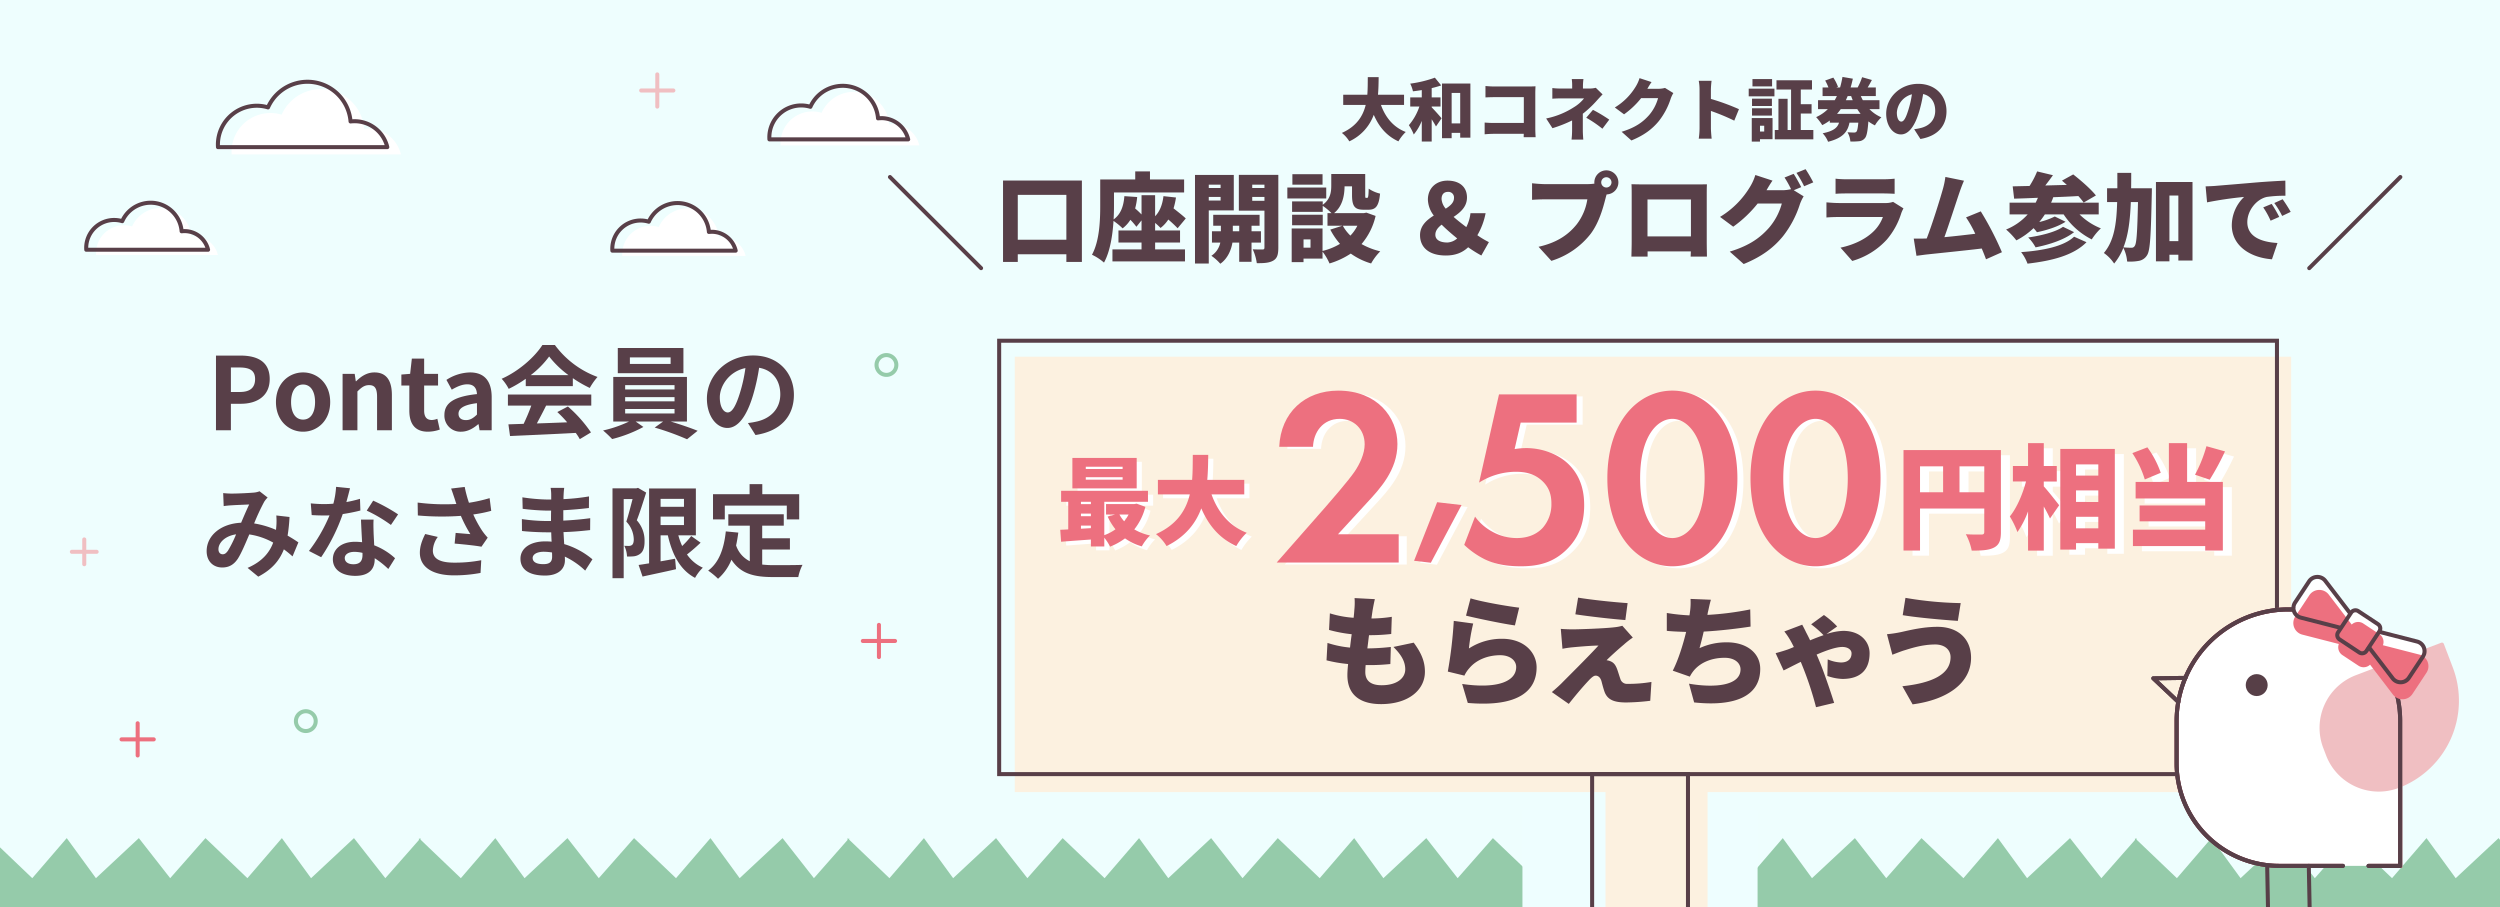
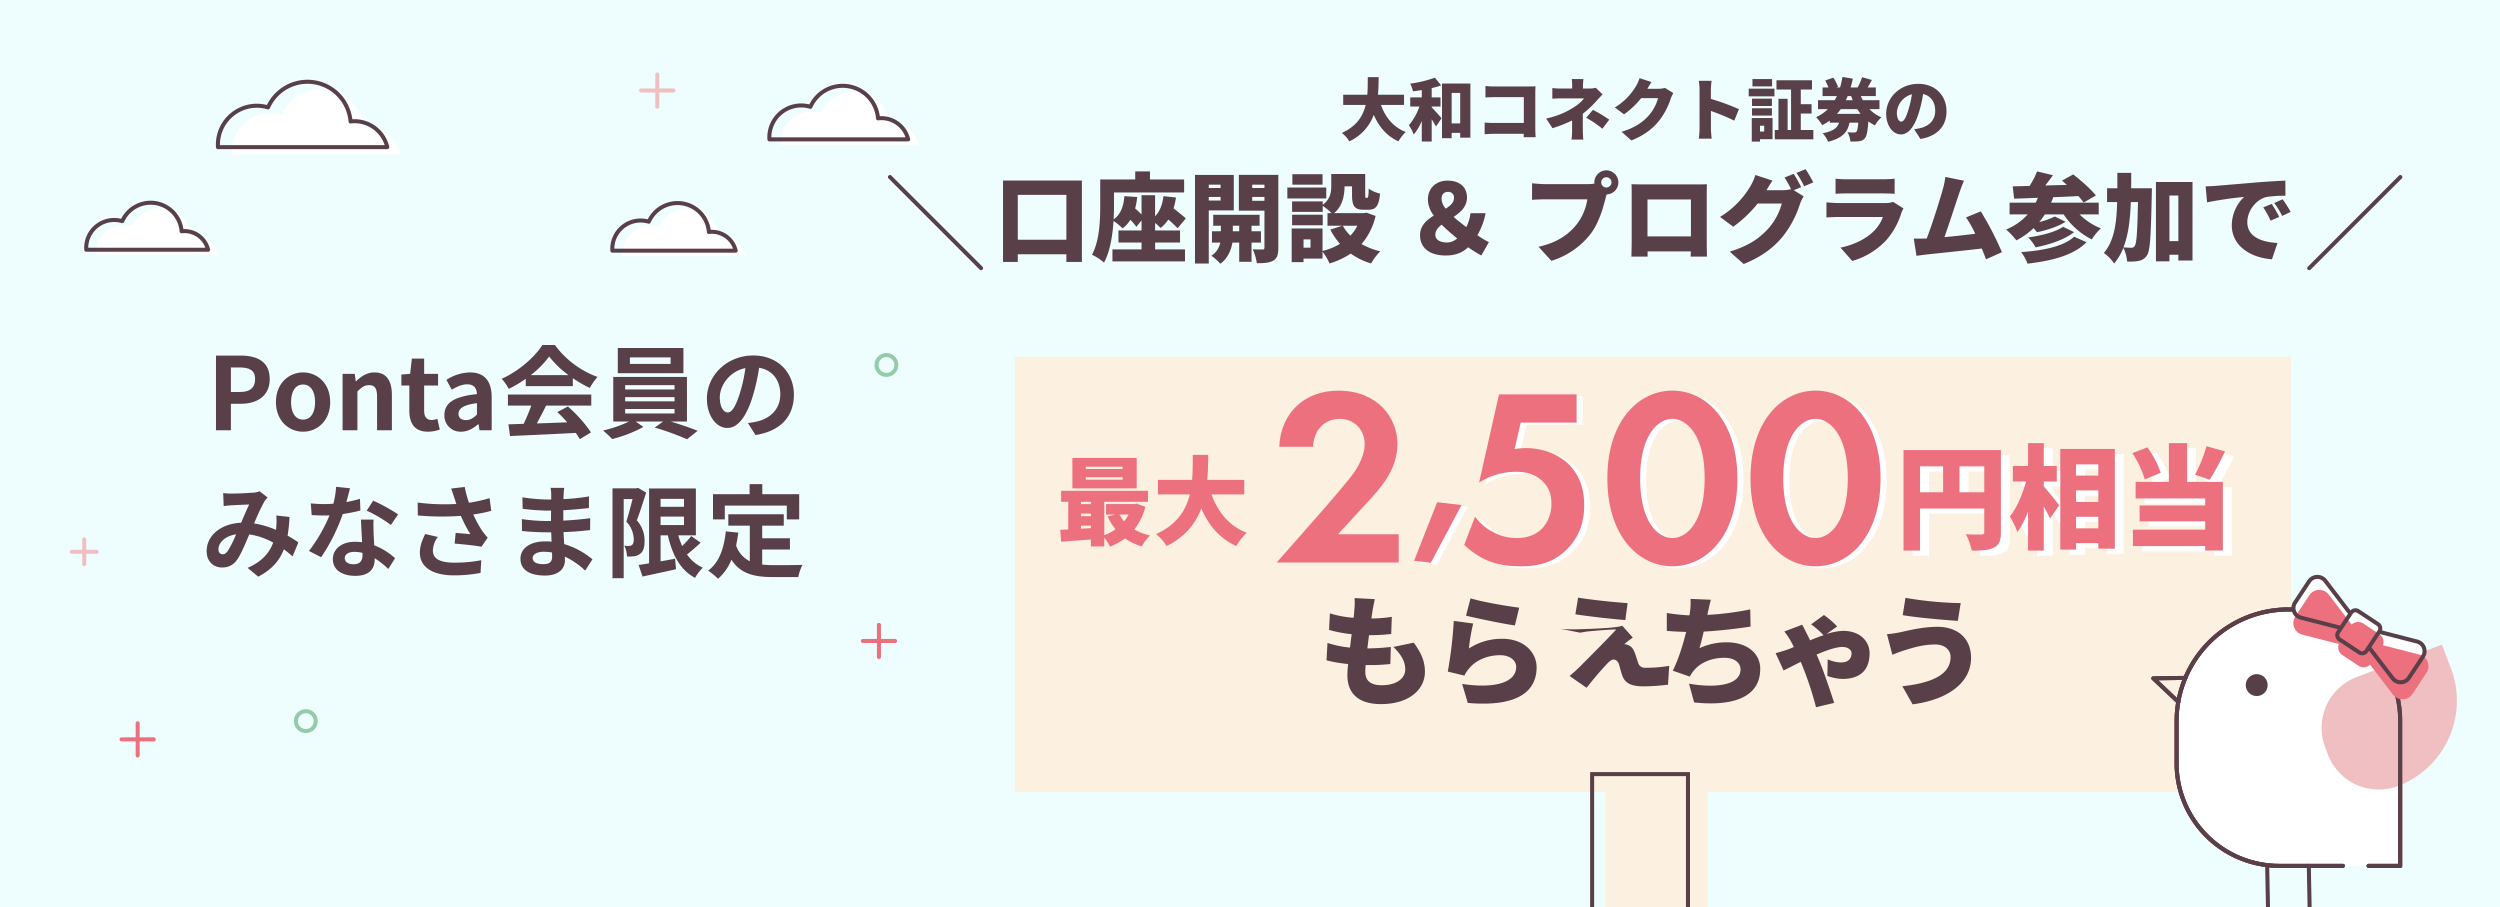
<svg xmlns="http://www.w3.org/2000/svg" width="1240" height="450" viewBox="0 0 1240 450">
  <rect x="0" y="0" width="1240" height="450" fill="#808080" stroke="none" />
  <defs>
    <clipPath id="b">
      <rect width="1240" height="450" />
    </clipPath>
  </defs>
  <g id="a" clip-path="url(#b)">
    <rect width="1240" height="450" fill="#eefefe" />
-     <path d="M1063.738,34.293H638.571V0l20.8,19.867L676.472,0l14.484,19.867L712.237,0,727.78,19.867,745.277,0l20.8,19.867L783.178,0l14.476,19.867L818.936,0l15.551,19.867L851.154.932V0l.446.426L851.975,0V.785l19.976,19.082L889.055,0l14.484,19.867L924.821,0l15.543,19.867L957.861,0l20.8,19.867L995.761,0l14.476,19.867L1031.519,0l15.551,19.867L1063.738.932V0l.446.426.375-.426V.785l19.976,19.082L1101.638,0l14.484,19.867L1137.4,0l15.543,19.867L1170.444,0l20.8,19.867L1208.344,0l14.476,19.867L1244.1,0l15.552,19.867L1277.142,0V34.293Zm-638.571,0H0V0L20.8,19.867,37.9,0,52.384,19.867,73.667,0,89.209,19.867,106.706,0l20.8,19.867L144.607,0l14.476,19.867L180.365,0l15.551,19.867L212.584.933V0l.446.426L213.4,0V.784l19.976,19.083L250.484,0l14.484,19.867L286.25,0l15.543,19.867L319.29,0l20.8,19.867L357.191,0l14.476,19.867L392.948,0,408.5,19.867,425.167.933V0l.446.426L425.988,0V.784l19.976,19.083L463.067,0l14.484,19.867L498.833,0l15.543,19.867L531.873,0l20.8,19.867L569.773,0l14.476,19.867L605.531,0l15.552,19.867L638.571,0V34.293Z" transform="translate(-4.797 415.707)" fill="#95cbaa" />
    <path d="M-264.494-28.133v-5.085h-12.932c.269-2.964.3-5.927.337-8.723h-5.388c-.034,2.8,0,5.759-.236,8.723H-294.67v5.085h11.147c-1.347,5.489-4.445,10.541-11.821,13.875a15.328,15.328,0,0,1,3.7,4.176A23.273,23.273,0,0,0-279.515-23.25c2.593,5.961,6.3,10.44,12.225,13.168a21.123,21.123,0,0,1,3.637-4.648c-6.2-2.391-10.1-7.308-12.292-13.4Zm13.707.775h4.378v-4.513h-4.378v-4.614c1.65-.4,3.267-.842,4.715-1.347l-3.132-3.839a58.074,58.074,0,0,1-12.225,2.964,16.584,16.584,0,0,1,1.347,3.806c1.414-.168,2.9-.37,4.378-.606v3.637h-5.725v4.513h4.547A27.862,27.862,0,0,1-262.1-18.1a24.124,24.124,0,0,1,2.425,4.614,25.24,25.24,0,0,0,3.974-6.736V-9.981h4.917V-21.027c.808,1.28,1.617,2.56,2.122,3.57l2.762-4.075c-.674-.842-3.5-4.041-4.883-5.422Zm9.9,8.386V-34.094h4.243v15.121Zm-4.782-19.8v27.111h4.782v-2.627h4.243V-11.9h5.052V-38.775Zm21.554,1.246v5.658c1.044-.067,2.93-.135,4.445-.135h14.582v12.8h-14.987c-1.583,0-3.132-.1-4.445-.2v5.826c1.212-.135,3.334-.236,4.614-.236h14.785c0,.539-.034,1.111-.034,1.684h5.927c-.1-1.313-.168-3.233-.168-4.378V-33.993c0-1.111.067-2.593.1-3.4-.505.034-2.122.1-3.2.1h-17.176C-220.882-37.293-222.767-37.394-224.115-37.529Zm48.6-3.435h-5.793a22.566,22.566,0,0,1,.2,3.2v1.482H-186.5a34.562,34.562,0,0,1-4.445-.236v5.287c1.078-.1,3.3-.168,4.546-.168h11.181a18.864,18.864,0,0,1-5.018,4.378,39.9,39.9,0,0,1-13.774,5.591l3.132,4.816a64.913,64.913,0,0,0,9.733-3.839v4.883a43.18,43.18,0,0,1-.269,4.614h5.826c-.1-1.044-.236-3.2-.236-4.614v-8.217a52.636,52.636,0,0,0,6.8-6.365c.808-.909,2.021-2.223,3-3.233l-3.368-3.267a12.766,12.766,0,0,1-3.166.37h-3.2v-1.482A28.37,28.37,0,0,1-175.518-40.964Zm9.4,24.618,3.4-4.513a74.267,74.267,0,0,0-8.083-4.85l-3.334,3.907A57.427,57.427,0,0,1-166.121-16.346Zm24.383-23.137-5.961-1.953a17.565,17.565,0,0,1-1.785,4.008,30.552,30.552,0,0,1-10.474,10.541l4.58,3.4a41.755,41.755,0,0,0,8.487-8.049h8.386a21.574,21.574,0,0,1-4.445,8.419c-2.863,3.2-6.365,6.062-13.639,8.285l4.85,4.311c6.331-2.593,10.406-5.692,13.673-9.7a35.3,35.3,0,0,0,5.826-11.046,15.064,15.064,0,0,1,1.313-2.762l-4.142-2.56a12.687,12.687,0,0,1-3.334.438h-5.422C-143.322-37.024-142.513-38.4-141.739-39.482Zm23.81,22.968a37.808,37.808,0,0,1-.4,5.085h6.4c-.168-1.516-.37-4.176-.37-5.085v-8.655a105.032,105.032,0,0,1,11.585,4.816l2.324-5.692A111.345,111.345,0,0,0-112.3-31.13v-4.614a40.037,40.037,0,0,1,.337-4.378h-6.365a23.527,23.527,0,0,1,.4,4.378Zm35.968-24.45h-9.733v3.637h9.733Zm-3.907,23.137v2.863h-2.088v-2.863Zm4.142-3.806H-92.03V-9.947h4.075v-1.212h6.23ZM-91.9-22.846h9.868v-3.637H-91.9Zm9.868-8.419H-91.9v3.637h9.868ZM-93.546-32.41h12.764v-3.806H-93.546Zm25.831,16.7V-23.89h5.355V-28.5h-5.355v-7.274h5.557v-4.614H-79.772v4.614h7.241v20.072h-1.718V-31.2h-4.547v15.492h-1.819v4.614h19.129v-4.614ZM-39.7-26.079a24.419,24.419,0,0,0,1.65,2.357H-49.731a24.773,24.773,0,0,0,1.852-2.357Zm-3.031-6.466c.236.707.505,1.381.775,2.054h-3.4c.3-.674.606-1.347.909-2.054Zm14.044,6.466v-4.412h-8.251c-.37-.674-.707-1.347-1.01-2.054H-30.5v-4.277h-4.041c.674-1.078,1.381-2.357,2.088-3.7l-4.85-1.381a28.251,28.251,0,0,1-2.189,5.052l.1.034H-43c.438-1.414.775-2.863,1.111-4.344l-5.153-.876a45.08,45.08,0,0,1-1.179,5.22H-50.1l.842-.3a20.976,20.976,0,0,0-2.324-4.58l-4.041,1.448a22.754,22.754,0,0,1,1.617,3.435h-2.9v4.277H-49.8c-.337.707-.707,1.381-1.078,2.054h-8.285v4.412h4.883A19.793,19.793,0,0,1-60.1-22.1a26.38,26.38,0,0,1,3.031,3.974,25.754,25.754,0,0,0,3.738-2.29v1.078h4.58c-.775,2.425-2.593,4.142-8.116,5.254a13.386,13.386,0,0,1,2.694,4.21c7.443-1.886,9.733-5.052,10.608-9.463h4.378c-.236,2.762-.539,4.075-.943,4.479a1.5,1.5,0,0,1-1.179.4c-.674,0-1.92-.034-3.233-.135a10.694,10.694,0,0,1,1.414,4.58,32.117,32.117,0,0,0,4.311-.135,4.181,4.181,0,0,0,2.9-1.516c.876-.977,1.381-3.4,1.718-8.318A21.1,21.1,0,0,0-30.939-18,16.765,16.765,0,0,1-27.739-22,18.4,18.4,0,0,1-33.7-26.079Zm33.24,1.044c0-7.645-5.422-13.572-14.01-13.572-8.992,0-15.9,6.8-15.9,14.818,0,5.759,3.166,10.272,7.342,10.272,3.974,0,7-4.513,8.992-11.248a67.026,67.026,0,0,0,1.987-8.79c3.873.909,5.995,4.008,5.995,8.352,0,4.445-2.863,7.443-7.14,8.487a25.628,25.628,0,0,1-3.3.606l3.1,4.85C.382-12.742,4.558-17.929,4.558-25.035Zm-24.618.707a10.041,10.041,0,0,1,7.476-9.093A49.99,49.99,0,0,1-14.3-25.843c-1.212,3.907-2.223,5.961-3.57,5.961C-19.051-19.882-20.061-21.4-20.061-24.327ZM-456.087,38.7V16.469h24.1V38.7ZM-463.4,9.349V49.714h7.313v-3.8h24.1v3.8h7.7V9.349Zm75.438,30.743H-375.6V34.126h-12.365V30.374a29.52,29.52,0,0,1,2.694,2.5,16.845,16.845,0,0,0,3.849-4.186,62.827,62.827,0,0,1,4.619,4.33l4.041-4.859c-1.4-1.347-3.849-3.272-6.062-5a35.411,35.411,0,0,0,1.2-5.388l-6.206-.674c-.481,4.041-1.732,7.505-4.138,9.959V16.614H-394.7v9.574a38.412,38.412,0,0,0-3.175-2.983,32.315,32.315,0,0,0,1.01-5.677l-6.351-.433c-.385,5.052-1.828,9.045-5.34,11.547.144-2.454.192-4.763.192-6.784V15.267h34.784V8.82h-16.935V4.826h-7.313V8.82h-17.368V21.81c0,7.12-.289,17.416-4.089,24.344a26.02,26.02,0,0,1,5.966,3.9c3.031-5.533,4.282-13.615,4.715-20.688a34.6,34.6,0,0,1,4.522,3.7,16.184,16.184,0,0,0,3.849-4.234,32.509,32.509,0,0,1,2.983,3.464l2.55-3.175v5h-11.45v5.966h11.45v3.416h-14.433v5.966h35.987V43.508h-14.818Zm32.475-28.674v1.636h-5.87V11.418Zm-5.87,7.842V17.48h5.87v1.78Zm12.413,4.907V6.558h-19.244V50.532h6.832V24.167Zm-.481,10.344V31.769h3.175v2.742Zm13.952,5.629V34.511h-4.667V31.769h3.993V26.332h-23v5.437h3.8v2.742h-4.426V40.14h4.138a10.311,10.311,0,0,1-4.426,6.543,23.357,23.357,0,0,1,4.426,3.945c3.8-2.646,5.485-7.169,6.014-10.488h3.368v9.526h6.11V40.14ZM-339.8,19.4V17.48h6.062V19.4Zm6.062-7.986v1.636H-339.8V11.418Zm6.88-4.859h-19.581V24.312h12.7V42.594c0,.674-.241.962-.962.962s-3.031,0-4.859-.1a23.95,23.95,0,0,1,2.021,6.88c3.7.048,6.254-.144,8.227-1.3,1.924-1.155,2.454-3.031,2.454-6.351Zm21.939-.337h-14.963v5.2h14.963Zm1.828,6.591h-19.293V18.25h19.293Zm-1.732,13.519h-15.2v5.2h15.2Zm17.176,5.437a19.67,19.67,0,0,1-3.464,4.907,20.181,20.181,0,0,1-3.753-4.907Zm-23.238,10.873h-3.464V38.552h3.464Zm27.712-17.368-1.2.241H-299.2c4.234-3.464,5.148-8.8,5.2-13.279h3.7v4.234c0,5.581,1.3,7.361,5.677,7.361h2.55c3.512,0,5.1-1.78,5.677-7.986a17.091,17.091,0,0,1-5.629-2.454c-.1,3.945-.289,4.571-.77,4.571h-.529c-.385,0-.433-.144-.433-1.588V6.125h-16.839v5.725c0,3.127-.385,6.736-4.234,9.526V19.693h-15.2v5.2h15.2V21.906a27.8,27.8,0,0,1,4.33,3.608h-1.973v6.254h7.409l-6.014,1.924a35.192,35.192,0,0,0,4.811,7.072,31.114,31.114,0,0,1-8.66,3.512V33.116h-15.3V49.81h5.87V48.078h9.43V44.614a27.235,27.235,0,0,1,3.464,5.87,39.323,39.323,0,0,0,10.536-4.907,33.46,33.46,0,0,0,10.1,4.907A27.373,27.373,0,0,1-276.3,44.47a36.234,36.234,0,0,1-9.285-3.608,32.594,32.594,0,0,0,6.976-13.952Zm34.207,10.969c0-2.021,1.3-3.608,3.127-5,2.309,2.309,5,4.619,7.7,6.832A7.946,7.946,0,0,1-243,40.092C-246.419,40.092-248.969,38.889-248.969,36.243Zm3.079-17.7c0-2.406,1.251-3.56,3.175-3.56a2.762,2.762,0,0,1,2.983,3.079c0,2.165-1.732,3.753-4.089,5.244A8.2,8.2,0,0,1-245.89,18.538ZM-222.411,39.9a43.534,43.534,0,0,1-5.725-3.416,34.361,34.361,0,0,0,4.089-10.921h-7.505a19.95,19.95,0,0,1-2.069,6.88c-2.117-1.588-4.33-3.32-6.3-5.052,3.464-2.309,6.639-5.052,6.639-9.622,0-5.34-3.8-8.371-9.67-8.371-5.485,0-9.718,3.608-9.718,9.43a13.58,13.58,0,0,0,2.935,7.89c-3.608,2.261-6.832,5.1-6.832,9.718,0,5.87,4.186,10.1,12.8,10.1,4.859,0,8.323-1.491,11.066-4.089a61.693,61.693,0,0,0,6.543,4.089ZM-166.7,10.263a2.567,2.567,0,0,1,2.55-2.55,2.567,2.567,0,0,1,2.55,2.55,2.567,2.567,0,0,1-2.55,2.55A2.567,2.567,0,0,1-166.7,10.263Zm-3.416,0a2.542,2.542,0,0,0,.048.625,25.075,25.075,0,0,1-3.464.241h-21.217c-1.588,0-4.763-.241-6.254-.433v8.227c1.251-.1,3.9-.241,6.254-.241h21.169A27.027,27.027,0,0,1-178.871,31.1c-3.8,4.715-9.237,8.949-18.908,11.114l6.351,6.976a39.453,39.453,0,0,0,19.581-13.519c4.138-5.581,6.11-12.894,7.265-17.416.144-.577.337-1.3.577-2.021a5.968,5.968,0,0,0,5.821-5.966A6,6,0,0,0-164.149,4.3,6,6,0,0,0-170.115,10.263Zm18.427.914c.1,1.491.1,3.7.1,5.244V39.8c0,2.646-.144,7.265-.144,7.265h8.035v-2.55h21.458c-.048,1.443-.1,2.55-.1,2.55h8.083s-.1-5.1-.1-7.169V16.421c0-1.636,0-3.608.1-5.2-1.924.048-3.753.048-5.052.048h-26.846C-147.551,11.273-149.716,11.225-151.688,11.177Zm7.938,7.553H-122.2v18.33H-143.75Zm72.5-12.7-4.522,1.828a47.246,47.246,0,0,1,3.223,5.773,18.6,18.6,0,0,1-4.426.529h-7.746c.722-1.251,1.876-3.223,2.983-4.763l-8.516-2.79a25.093,25.093,0,0,1-2.55,5.725,43.646,43.646,0,0,1-14.963,15.059l6.543,4.859A59.65,59.65,0,0,0-89.1,20.751h11.98a30.821,30.821,0,0,1-6.351,12.028c-4.089,4.571-9.093,8.66-19.485,11.835l6.928,6.158c9.045-3.7,14.866-8.131,19.533-13.856a50.432,50.432,0,0,0,8.323-15.78,21.52,21.52,0,0,1,1.876-3.945L-71.2,14.16l3.7-1.54C-68.36,10.937-70.044,7.809-71.246,6.029Zm5.918-2.309-4.522,1.828a53.666,53.666,0,0,1,3.8,6.639l4.522-1.924A68.67,68.67,0,0,0-65.329,3.72Zm14.866,4.715V15.94c1.443-.144,3.753-.192,5.388-.192h18.138c1.828,0,4.426.1,5.773.192V8.435a54,54,0,0,1-5.677.289H-45.074A46.124,46.124,0,0,1-50.462,8.435Zm33.678,14.722-5.148-3.223a11.208,11.208,0,0,1-4.041.577h-22.9c-1.636,0-3.9-.144-6.11-.337v7.505c2.165-.192,4.907-.241,6.11-.241h21.891a18.89,18.89,0,0,1-4.474,6.976c-3.464,3.464-9.045,6.639-16.55,8.227l5.821,6.591A36.843,36.843,0,0,0-25.012,38.6a37.112,37.112,0,0,0,7.169-13.134A18.685,18.685,0,0,1-16.785,23.157ZM13.237,9.445,4,7.569a40.091,40.091,0,0,1-1.251,6.062c-1.443,5.148-5.2,17.224-7.986,24.44a3.641,3.641,0,0,1-.722.048c-1.636.048-3.993.048-5.725.048l1.347,8.516c1.588-.192,3.608-.481,4.811-.625,5.821-.625,19.629-2.021,27.568-2.983.818,1.924,1.54,3.753,2.117,5.34l7.89-3.512A152.859,152.859,0,0,0,21.56,24.648l-7.313,2.983a54.454,54.454,0,0,1,4.571,8.131c-4.426.529-10.151,1.2-15.3,1.684,2.309-6.4,5.821-17.368,7.457-22.131C11.745,13.1,12.515,11.033,13.237,9.445Zm54.606,27.76c-5.052,4.811-15.347,6.88-26.269,7.65A21.651,21.651,0,0,1,44.75,50.58C57.018,49.137,67.506,46.491,74,39.948ZM62.358,32.3C58.7,34.9,51.293,36.724,45.086,37.59A21.329,21.329,0,0,1,48.743,42.5c6.976-1.4,14.337-3.8,19.1-7.553Zm17.7-6.158V20.318H56.441A26.086,26.086,0,0,0,57.5,17.624c4.089-.144,8.323-.337,12.461-.577a39.812,39.812,0,0,1,2.646,3.223l6.062-3.512c-2.454-3.127-7.505-7.505-11.258-10.44L61.829,9.4c.77.674,1.588,1.347,2.406,2.117-3.608.1-7.217.192-10.681.289,1.251-1.588,2.55-3.32,3.8-5.1L49.513,4.826a43.245,43.245,0,0,1-3.753,7.217l-8.371.192.722,6.11c3.416-.1,7.457-.241,11.787-.433-.337.818-.722,1.636-1.107,2.406H35.849V26.14h9a29.023,29.023,0,0,1-10.729,7.505,38.165,38.165,0,0,1,5.1,5.388,36.568,36.568,0,0,0,8.516-6.062,18.662,18.662,0,0,1,1.684,2.021c4.715-.962,10.344-2.694,14.193-5.2l-5.34-2.6a35.108,35.108,0,0,1-7.7,2.742,45.5,45.5,0,0,0,2.79-3.8h9.285A36.35,36.35,0,0,0,76.6,38.552a28.88,28.88,0,0,1,4.522-5.485A31.571,31.571,0,0,1,70.537,26.14Zm19.485-6.11c-.337,14.818-.674,20.447-1.588,21.7a1.748,1.748,0,0,1-1.636.962c-.866,0-2.309-.048-3.993-.192,2.454-6.206,3.32-13.76,3.656-22.468ZM96.132,13.2c.048-2.454.048-5,.048-7.65H89.3V13.2H84.2V20.03h5c-.289,10.825-1.491,19.244-6.591,25.258a19.582,19.582,0,0,1,5.1,5.244,28.639,28.639,0,0,0,4.571-7.794,18.209,18.209,0,0,1,1.876,6.784,24.059,24.059,0,0,0,5.87-.337,5.926,5.926,0,0,0,4.041-2.839c1.54-2.309,1.876-9.959,2.309-30.069.048-.866.048-3.079.048-3.079Zm19,26.221V16.806h4.426V39.418Zm-6.687-29.348V49.426h6.687V46.154h4.426v2.887h7.024V10.071Zm24.633,2.165.722,7.938a184.823,184.823,0,0,1,18.378-2.694,19.636,19.636,0,0,0-6.11,14.048c0,10.248,9.189,16.069,19.918,16.887l2.742-8.083c-8.323-.481-14.963-3.272-14.963-10.344,0-5.725,4.474-11.354,9.67-12.509a60.678,60.678,0,0,1,9.237-.577L172.629,9.4c-3.512.144-9.189.481-14,.866-8.8.77-16.069,1.347-20.592,1.732C137.123,12.091,135.006,12.188,133.082,12.236Zm32.764,8.708-4.186,1.732a38.651,38.651,0,0,1,3.656,6.591l4.282-1.876A63.766,63.766,0,0,0,165.845,20.944Zm5.437-2.309-4.138,1.876a40.292,40.292,0,0,1,3.9,6.4l4.234-2.021C174.313,23.157,172.533,20.366,171.282,18.634Z" transform="translate(960.904 80.193)" fill="#583f48" />
    <g transform="translate(441.419 87.803)">
      <path d="M1079.87,94.4a1,1,0,0,1-.707-1.707l45.2-45.2a1,1,0,0,1,1.414,1.414l-45.2,45.2A1,1,0,0,1,1079.87,94.4Z" transform="translate(-375.905 -48.2)" fill="#583f48" />
      <path d="M753.287,94.4a1,1,0,0,1-.707-.293l-45.2-45.2a1,1,0,0,1,1.414-1.414l45.2,45.2a1,1,0,0,1-.707,1.707Z" transform="translate(-708.09 -48.2)" fill="#583f48" />
    </g>
    <rect width="116.626" height="116.064" transform="translate(755.132 401.961)" fill="#eefeff" />
    <path d="M1206.381,130.51H573.29V346.471H866.3V471.612h50.621V346.471h289.46Z" transform="translate(-69.966 46.413)" fill="#fcf1e0" />
-     <path d="M-1-1H634.787V215.961H-1ZM632.787,1H1V213.961H632.787Z" transform="translate(495.585 169)" fill="#583f48" />
    <path d="M-1-1H48.538V129.641H-1ZM46.538,1H1V127.641H46.538Z" transform="translate(789.696 383.961)" fill="#583f48" />
    <path d="M828.379,297.126c-.119.766-.29,2.007-.528,3.67a67.106,67.106,0,0,0,10.112-.832l-.29,8.515a92.037,92.037,0,0,1-11.01.594c-.29,2.125-.528,4.383-.832,6.561h.053a111.571,111.571,0,0,0,11.591-.713l-.238,8.462c-2.9.29-6.271.528-9.822.528h-2.429c-.119,1.36-.172,2.548-.172,3.432,0,4.436,2.838,6.561,8.106,6.561,7.868,0,11.71-3.723,11.71-7.868s-2.244-7.512-5.862-11.129l10.06-2.125c3.842,5.2,5.558,9.413,5.558,14.443,0,8.99-8.106,16.04-21.769,16.04-10.06,0-16.687-4.317-16.687-14.377,0-1.307.119-3.248.357-5.505a70.931,70.931,0,0,1-10.706-1.835l.475-8.634a50.949,50.949,0,0,0,11.182,2.31c.238-2.191.528-4.436.832-6.627a68.22,68.22,0,0,1-11.234-2.125l.409-8.225a51.657,51.657,0,0,0,11.776,2.192c.172-1.426.291-2.786.357-3.908a33.939,33.939,0,0,0,.119-5.861l10.06.528c-.594,2.482-.884,4.264-1.188,5.914Z" transform="translate(-147.625 5.976)" fill="#583f48" />
    <path d="M861.645,315.615a29.793,29.793,0,0,1,16.383-4.792c11.116,0,17.162,6.918,17.162,14.2,0,10.944-8.106,19.882-34.139,17.624l-2.786-9.413c17.281,2.548,26.8-1.188,26.8-8.4,0-3.366-3.195-5.861-7.934-5.861-6.033,0-11.829,2.244-15.327,6.456a15.026,15.026,0,0,0-2.429,3.67L851.15,327.1a212.923,212.923,0,0,0,2.957-25.149l9.637,1.307a90.207,90.207,0,0,0-2.125,12.37Zm24.911-20.238-2.125,8.819c-6.218-.832-19.578-3.67-24.251-4.845l2.244-8.581c5.914,1.835,18.984,4.026,24.132,4.621Z" transform="translate(-133.035 6.008)" fill="#583f48" />
-     <path d="M926.214,313.576c-2.957,2.429-7.868,6.918-8.819,7.987a6.474,6.474,0,0,1,2.244.647c1.36.647,2.244,1.769,3.023,3.908.528,1.479,1.069,3.314,1.545,4.673a3.408,3.408,0,0,0,3.6,2.482,67.633,67.633,0,0,0,11.829-.951l-.594,9.347a105.341,105.341,0,0,1-11.895.832c-6.033,0-9.175-1.307-10.706-5.083-.647-1.769-1.241-4.145-1.6-5.505-.647-2.125-1.888-2.72-2.9-2.72-.95,0-2.125,1-3.551,2.548-1.954,2.073-5.268,5.8-9.756,11.472l-8.4-5.862c1.241-1.069,2.9-2.482,4.726-4.264,3.432-3.485,13.254-13.188,18.4-18.812-3.842.053-9.294.528-12.541.832a49.65,49.65,0,0,0-5.32.766L894.676,306c1.36.119,3.723.238,6.033.238,2.482,0,15.683-.409,20.885-1.069a21.411,21.411,0,0,0,3.6-.713l5.2,5.862a42.933,42.933,0,0,0-4.2,3.248Zm1.6-20.357-1.122,8.4c-6.39-.475-17.809-1.769-24.793-2.838l1.36-8.277C910,291.622,921.422,292.81,927.812,293.22Z" transform="translate(-120.52 5.922)" fill="#583f48" />
+     <path d="M926.214,313.576a6.474,6.474,0,0,1,2.244.647c1.36.647,2.244,1.769,3.023,3.908.528,1.479,1.069,3.314,1.545,4.673a3.408,3.408,0,0,0,3.6,2.482,67.633,67.633,0,0,0,11.829-.951l-.594,9.347a105.341,105.341,0,0,1-11.895.832c-6.033,0-9.175-1.307-10.706-5.083-.647-1.769-1.241-4.145-1.6-5.505-.647-2.125-1.888-2.72-2.9-2.72-.95,0-2.125,1-3.551,2.548-1.954,2.073-5.268,5.8-9.756,11.472l-8.4-5.862c1.241-1.069,2.9-2.482,4.726-4.264,3.432-3.485,13.254-13.188,18.4-18.812-3.842.053-9.294.528-12.541.832a49.65,49.65,0,0,0-5.32.766L894.676,306c1.36.119,3.723.238,6.033.238,2.482,0,15.683-.409,20.885-1.069a21.411,21.411,0,0,0,3.6-.713l5.2,5.862a42.933,42.933,0,0,0-4.2,3.248Zm1.6-20.357-1.122,8.4c-6.39-.475-17.809-1.769-24.793-2.838l1.36-8.277C910,291.622,921.422,292.81,927.812,293.22Z" transform="translate(-120.52 5.922)" fill="#583f48" />
    <path d="M953.734,298.03l-.172.884a147.4,147.4,0,0,0,21.242-2.719l.172,8.515c-5.677.885-15.142,2.073-23.248,2.482-.647,2.838-1.36,5.677-2.073,8.225a31.679,31.679,0,0,1,13.611-2.9c9.637,0,16.5,5.2,16.5,13.188,0,13.782-12.964,18.759-32.78,16.621l-2.548-9.294c12.607,2.191,25.558,1.069,25.558-7.1,0-3.023-2.72-5.743-7.868-5.743-6.68,0-12.423,2.482-15.736,6.865a16.71,16.71,0,0,0-1.545,2.482l-8.462-2.957c2.72-5.32,5.082-12.845,6.627-19.221-3.551-.119-6.8-.238-9.584-.528v-8.871a92.537,92.537,0,0,0,11.235,1.188c.119-.594.172-1.122.238-1.6a32.288,32.288,0,0,0,.29-6.561l10.112.409c-.713,2.363-1.069,4.5-1.6,6.627Z" transform="translate(-106.692 6.075)" fill="#583f48" />
    <path d="M980.158,314.205c1.069-.409,2.125-.832,3.195-1.307-.594-1.188-1.122-2.244-1.65-3.142a32.967,32.967,0,0,0-3.076-4.555l8.871-3.366c.647,1.188,1.545,2.957,1.954,3.842.528,1,1.241,2.363,1.954,3.908,2.31-.951,4.555-1.835,6.68-2.548a48.075,48.075,0,0,0-6.152-5.386l6.337-4.621a43.321,43.321,0,0,1,6.561,5.677l-5.32,3.789a29.647,29.647,0,0,1,8.277-1.6c9.056,0,13.136,5.8,13.136,11.063,0,7.987-4.264,12.779-13.492,12.779a24.659,24.659,0,0,1-7.459-1.479l.172-8.225a18.332,18.332,0,0,0,6.561,1.545c3.195,0,5.267-1.545,5.267-4.555,0-1.716-1.769-3.142-4.555-3.142-3.076,0-7.868,1.65-12.779,3.789.475,1.069.884,2.007,1.241,2.9,2.073,4.792,5.8,15.736,7.459,21.057l-8.99,2.125a161.824,161.824,0,0,0-6.442-19.7l-1.122-2.785c-3.842,1.888-7.1,3.6-8.515,4.264l-3.96-8.581c2.482-.647,5.082-1.479,5.862-1.769Z" transform="translate(-93.604 8.012)" fill="#583f48" />
    <path d="M1039.939,313.719c-6.337,0-12.251,2.007-14.971,2.838-1.65.475-4.317,1.545-6.152,2.244l-2.667-10.178a61.266,61.266,0,0,0,7.036-1.069c4.436-1,11-2.6,18.047-2.6,9.875,0,16.621,5.677,16.621,15.38,0,12.607-11.895,20.819-28.991,23.076l-5.083-8.99c14.852-1.6,23.908-5.914,23.908-14.443,0-3.314-2.482-6.271-7.749-6.271Zm12.779-20.528-1.426,8.819c-7.1-.475-20.476-1.65-27.34-2.838l1.36-8.581a178.457,178.457,0,0,0,27.393,2.6Z" transform="translate(-80.209 5.95)" fill="#583f48" />
    <g transform="translate(6)">
-       <path d="M-41.06-57.1H-59.328v-1.148H-41.06Zm0,5.26H-59.328v-1.2H-41.06Zm6.982-10.76h-31.9v15.111h31.9ZM-38.1-34.524a19.248,19.248,0,0,1-2.2,3.347,17.6,17.6,0,0,1-2.343-3.347Zm-23.623,7.03v-1.53h4.925v1.243Zm0-7.508h4.925v1.291h-4.925Zm4.925-5.834v1.148h-4.925v-1.148Zm22.714.909-1.148.191H-49.286v5.212h4.447l-3.634,1A29.74,29.74,0,0,0-44.6-27.208a22.719,22.719,0,0,1-5.547,2.917V-40.837h21.662v-5.451H-71.57v5.451h3.539V-27.16c-1.435.1-2.774.143-3.969.191l.43,5.93c4.16-.335,9.468-.717,14.776-1.1V-18.7h6.647v-4.352A24.864,24.864,0,0,1-47.277-18.6a31.773,31.773,0,0,0,7.412-4.113,26.825,26.825,0,0,0,8.321,3.969,23.557,23.557,0,0,1,4.065-5.4,27.016,27.016,0,0,1-7.795-3.013,29.55,29.55,0,0,0,5.5-11.19Zm53.367-4.591V-51.74H.925c.383-4.208.43-8.416.478-12.385H-6.248c-.048,3.969,0,8.177-.335,12.385H-23.558v7.221H-7.73c-1.913,7.795-6.312,14.968-16.785,19.7a21.765,21.765,0,0,1,5.26,5.93c9.421-4.686,14.489-11.333,17.215-18.7,3.682,8.464,8.942,14.824,17.359,18.7a29.993,29.993,0,0,1,5.165-6.6c-8.8-3.4-14.346-10.377-17.454-19.032Z" transform="translate(594.429 291.652)" fill="#fff" />
      <path d="M-41.06-57.1H-59.328v-1.148H-41.06Zm0,5.26H-59.328v-1.2H-41.06Zm6.982-10.76h-31.9v15.111h31.9ZM-38.1-34.524a19.248,19.248,0,0,1-2.2,3.347,17.6,17.6,0,0,1-2.343-3.347Zm-23.623,7.03v-1.53h4.925v1.243Zm0-7.508h4.925v1.291h-4.925Zm4.925-5.834v1.148h-4.925v-1.148Zm22.714.909-1.148.191H-49.286v5.212h4.447l-3.634,1A29.74,29.74,0,0,0-44.6-27.208a22.719,22.719,0,0,1-5.547,2.917V-40.837h21.662v-5.451H-71.57v5.451h3.539V-27.16c-1.435.1-2.774.143-3.969.191l.43,5.93c4.16-.335,9.468-.717,14.776-1.1V-18.7h6.647v-4.352A24.864,24.864,0,0,1-47.277-18.6a31.773,31.773,0,0,0,7.412-4.113,26.825,26.825,0,0,0,8.321,3.969,23.557,23.557,0,0,1,4.065-5.4,27.016,27.016,0,0,1-7.795-3.013,29.55,29.55,0,0,0,5.5-11.19Zm53.367-4.591V-51.74H.925c.383-4.208.43-8.416.478-12.385H-6.248c-.048,3.969,0,8.177-.335,12.385H-23.558v7.221H-7.73c-1.913,7.795-6.312,14.968-16.785,19.7a21.765,21.765,0,0,1,5.26,5.93c9.421-4.686,14.489-11.333,17.215-18.7,3.682,8.464,8.942,14.824,17.359,18.7a29.993,29.993,0,0,1,5.165-6.6c-8.8-3.4-14.346-10.377-17.454-19.032Z" transform="translate(591.878 289.739)" fill="#ed707f" />
    </g>
    <g transform="translate(-5)">
      <path d="M34.286-50.889V-63.738H46.574v12.849ZM14.7-63.738H26.15v12.849H14.7Zm40.118-8.08H6.512v49.825H14.7V-42.809h31.87v11.558c0,1.01-.393,1.347-1.459,1.347s-4.769.056-7.687-.168a28.85,28.85,0,0,1,2.918,8.136c4.994,0,8.472-.168,11.053-1.515s3.423-3.535,3.423-7.687Zm21.265,15.6h6.453v-7.687H76.087V-75.24h-7.8v11.334H60.769v7.687h6.509c-1.627,6.172-4.545,13.073-8.024,17.338a44.818,44.818,0,0,1,3.759,7.743,43.788,43.788,0,0,0,5.274-10.268v19.47h7.8V-43.819c1.234,2.132,2.357,4.32,3.086,5.948l4.545-6.565c-1.066-1.4-5.611-7.182-7.631-9.37ZM92.078-32.99v-5.723h11.053v5.723Zm11.053-18.8v5.723H92.078v-5.723Zm0-12.905v5.555H92.078v-5.555ZM84.279-72.378v49.937h7.8v-3.2h11.053v2.749h8.192V-72.378Zm72.493-1.347A68.3,68.3,0,0,1,151.1-59.586l7.294,2.469a129.413,129.413,0,0,0,7.575-14.027ZM134.1-60.539a48.156,48.156,0,0,0-6.621-12.624L120.02-70.3a49.683,49.683,0,0,1,6.172,13.073Zm13.073-14.7h-9.034v19.245h-16.5V-47.8h34.507v3.479H123.611v7.855h32.543v4.152H120.3v8.136h35.854v2.188h8.753v-34h-17.73Z" transform="translate(947.092 297.593)" fill="#fff" />
      <path d="M34.286-50.889V-63.738H46.574v12.849ZM14.7-63.738H26.15v12.849H14.7Zm40.118-8.08H6.512v49.825H14.7V-42.809h31.87v11.558c0,1.01-.393,1.347-1.459,1.347s-4.769.056-7.687-.168a28.85,28.85,0,0,1,2.918,8.136c4.994,0,8.472-.168,11.053-1.515s3.423-3.535,3.423-7.687Zm21.265,15.6h6.453v-7.687H76.087V-75.24h-7.8v11.334H60.769v7.687h6.509c-1.627,6.172-4.545,13.073-8.024,17.338a44.818,44.818,0,0,1,3.759,7.743,43.788,43.788,0,0,0,5.274-10.268v19.47h7.8V-43.819c1.234,2.132,2.357,4.32,3.086,5.948l4.545-6.565c-1.066-1.4-5.611-7.182-7.631-9.37ZM92.078-32.99v-5.723h11.053v5.723Zm11.053-18.8v5.723H92.078v-5.723Zm0-12.905v5.555H92.078v-5.555ZM84.279-72.378v49.937h7.8v-3.2h11.053v2.749h8.192V-72.378Zm72.493-1.347A68.3,68.3,0,0,1,151.1-59.586l7.294,2.469a129.413,129.413,0,0,0,7.575-14.027ZM134.1-60.539a48.156,48.156,0,0,0-6.621-12.624L120.02-70.3a49.683,49.683,0,0,1,6.172,13.073Zm13.073-14.7h-9.034v19.245h-16.5V-47.8h34.507v3.479H123.611v7.855h32.543v4.152H120.3v8.136h35.854v2.188h8.753v-34h-17.73Z" transform="translate(942.629 295.042)" fill="#ed707f" />
    </g>
    <path d="M199.537,126.477a18.12,18.12,0,0,0-1.972.119,21.433,21.433,0,0,0-40.941-6.974,19.29,19.29,0,0,0-24.854,18.451c0,.428.024.844.048,1.259H215.79a16.729,16.729,0,0,0-16.265-12.855Z" transform="translate(-16.931 -62.742)" fill="#fff" />
    <path d="M210.1,137.292H126.128a1,1,0,0,1-1-.943c-.024-.423-.049-.86-.049-1.316a20.292,20.292,0,0,1,25.308-19.641,22.433,22.433,0,0,1,42.38,7.081c.372-.024.722-.037,1.067-.036h0a17.729,17.729,0,0,1,17.235,13.624,1,1,0,0,1-.973,1.231Zm-83.017-2h81.7a15.652,15.652,0,0,0-14.931-10.855h0a16.951,16.951,0,0,0-1.864.113,1,1,0,0,1-1.105-.914,20.433,20.433,0,0,0-39.03-6.647,1,1,0,0,1-1.2.55,18.29,18.29,0,0,0-23.565,17.493Q127.08,135.163,127.083,135.292Z" transform="translate(-18.001 -63.313)" fill="#583f48" />
    <path d="M108.126,184.668a13.9,13.9,0,0,0-1.414.083,15.418,15.418,0,0,0-29.452-5.014,13.865,13.865,0,0,0-17.88,13.271c0,.309.012.606.036.9h60.413A12.029,12.029,0,0,0,108.126,184.668Z" transform="translate(-11.749 -67.423)" fill="#fff" />
    <path d="M115.728,192.712H55.316a1,1,0,0,1-1-.92c-.026-.326-.039-.648-.039-.983a14.857,14.857,0,0,1,14.865-14.865,14.921,14.921,0,0,1,3.473.413,16.418,16.418,0,0,1,30.881,5.124c.183-.008.358-.012.527-.012A13.029,13.029,0,0,1,116.7,191.48a1,1,0,0,1-.973,1.231Zm-59.448-2h58.107a10.984,10.984,0,0,0-10.361-7.243,12.8,12.8,0,0,0-1.312.078,1,1,0,0,1-1.1-.914,14.418,14.418,0,0,0-27.542-4.686,1,1,0,0,1-1.2.55,13.011,13.011,0,0,0-3.729-.552A12.88,12.88,0,0,0,56.28,190.712Z" transform="translate(-12.521 -67.837)" fill="#583f48" />
    <g transform="translate(-779.803 -4493.047)">
      <path d="M1151.067,473.443h-31.611a50.872,50.872,0,0,1-50.876-50.876V401.208h0a55.449,55.449,0,0,1,110.893,0h0v72.249h-15.691" transform="translate(790.82 4449.07)" fill="#fff" />
      <path d="M1180.473,474.457h-16.691v-2h14.691V401.212a54.449,54.449,0,0,0-108.893,0v21.354a49.932,49.932,0,0,0,49.876,49.876h31.611v2h-31.611a51.832,51.832,0,0,1-51.876-51.876V401.2a56.193,56.193,0,0,1,9.806-31.294,56.614,56.614,0,0,1,24.778-20.254,56.366,56.366,0,0,1,53.273,5.149,56.624,56.624,0,0,1,20.454,24.6,56.146,56.146,0,0,1,4.582,21.8Z" transform="translate(790.82 4449.07)" fill="#ed707f" />
      <path d="M1178.786,358.511l4.459,11.725a45.3,45.3,0,0,1-26.229,58.417h0a26.987,26.987,0,0,1-34.793-15.622l-1.382-3.633a26.987,26.987,0,0,1,15.622-34.793l42.323-16.094h0Z" transform="translate(812.225 4454.264)" fill="#f0bfc2" />
-       <path d="M1178.786,357.511l.06,0a1,1,0,0,1,.727.38h0a1,1,0,0,1,.154.277l4.453,11.711a46.259,46.259,0,0,1-26.808,59.707,27.847,27.847,0,0,1-18.171.582,28.132,28.132,0,0,1-7.468-3.582,27.775,27.775,0,0,1-10.444-13.2l-1.382-3.633a27.96,27.96,0,0,1,16.2-36.083l42.3-16.085A1,1,0,0,1,1178.786,357.511Zm-31.336,71.907a25.823,25.823,0,0,0,9.21-1.7,44.3,44.3,0,0,0,25.65-57.127l-4.1-10.791-41.388,15.739a25.987,25.987,0,0,0-15.043,33.5l1.382,3.633A26.124,26.124,0,0,0,1147.45,429.418Z" transform="translate(812.225 4454.264)" fill="#f0bfc2" />
      <path d="M1072.844,383.018a1,1,0,0,1-.687-.273l-12.374-11.69a1,1,0,0,1,.672-1.727l15.876-.228h.015a1,1,0,0,1,.014,2l-13.414.193,10.583,10a1,1,0,0,1-.687,1.727Z" transform="translate(787.382 4459.177)" fill="#583f48" />
      <path d="M1179.473,474.457h-15.691a1,1,0,0,1,0-2h14.691V401.212a54.449,54.449,0,0,0-108.893,0v21.353a49.932,49.932,0,0,0,49.876,49.876h31.611a1,1,0,0,1,0,2h-31.611a51.832,51.832,0,0,1-51.876-51.876V401.2a56.192,56.192,0,0,1,9.806-31.294,56.614,56.614,0,0,1,24.778-20.254,56.366,56.366,0,0,1,53.273,5.149,56.623,56.623,0,0,1,20.454,24.6,56.146,56.146,0,0,1,4.582,21.8v72.258A1,1,0,0,1,1179.473,474.457Z" transform="translate(790.82 4449.07)" fill="#583f48" />
      <path d="M.4,21.319a1,1,0,0,1-1-.98L-1,.02A1,1,0,0,1-.02-1,1,1,0,0,1,1-.02L1.4,20.3a1,1,0,0,1-.98,1.019Z" transform="translate(1924.97 4922.514)" fill="#583f48" />
      <path d="M.4,21.3a1,1,0,0,1-1-.98L-1,.02A1,1,0,0,1-.02-1,1,1,0,0,1,1-.02l.4,20.3A1,1,0,0,1,.418,21.3Z" transform="translate(1904.324 4922.742)" fill="#583f48" />
      <path d="M1072.844,383.018a1,1,0,0,1-.687-.273l-12.374-11.69a1,1,0,0,1,.672-1.727l15.876-.228h.015a1,1,0,0,1,.014,2l-13.414.193,10.583,10a1,1,0,0,1-.687,1.727Z" transform="translate(787.382 4459.177)" fill="#583f48" />
      <path d="M1179.473,474.457h-15.691a1,1,0,0,1,0-2h14.691V401.212a54.449,54.449,0,0,0-108.893,0v21.353a49.932,49.932,0,0,0,49.876,49.876h31.611a1,1,0,0,1,0,2h-31.611a51.832,51.832,0,0,1-51.876-51.876V401.2a56.192,56.192,0,0,1,9.806-31.294,56.614,56.614,0,0,1,24.778-20.254,56.366,56.366,0,0,1,53.273,5.149,56.623,56.623,0,0,1,20.454,24.6,56.146,56.146,0,0,1,4.582,21.8v72.258A1,1,0,0,1,1179.473,474.457Z" transform="translate(790.82 4449.07)" fill="#583f48" />
      <circle cx="5.439" cy="5.439" r="5.439" transform="translate(1893.687 4827.412)" fill="#573f47" />
      <path d="M1110.543,348.475l6.949-10.508a4.937,4.937,0,0,1,8.031-.271l12.146,15.876.185-.285a3.633,3.633,0,0,1,5.041-1.025l7.945,5.254a3.633,3.633,0,0,1,1.025,5.041l-.185.285h0l19.365,4.969a4.933,4.933,0,0,1,2.891,7.49l-6.949,10.508a4.937,4.937,0,0,1-8.031.271L1146.81,370.2l-.185.285a3.633,3.633,0,0,1-5.041,1.025l-7.945-5.254a3.633,3.633,0,0,1-1.025-5.041l.185-.285-19.365-4.969A4.933,4.933,0,0,1,1110.543,348.475Z" transform="translate(808.262 4444.621)" fill="#fff" />
      <path d="M1110.754,352.875l6.948-10.508a4.937,4.937,0,0,1,8.031-.271l12.146,15.876.185-.285a3.633,3.633,0,0,1,5.041-1.025l7.945,5.254a3.633,3.633,0,0,1,1.025,5.041l-.185.285h0l19.365,4.969a4.933,4.933,0,0,1,2.891,7.49l-6.949,10.508a4.937,4.937,0,0,1-8.031.271L1147.02,374.6l-.185.285a3.633,3.633,0,0,1-5.041,1.025l-7.945-5.254a3.633,3.633,0,0,1-1.025-5.041l.185-.285-19.365-4.969A4.933,4.933,0,0,1,1110.754,352.875Z" transform="translate(808.351 4446.486)" fill="#ed707f" />
      <path d="M1121.813,339.162a5.9,5.9,0,0,1,4.713,2.325l11.365,14.856a4.631,4.631,0,0,1,5.768-.512l7.942,5.252a4.64,4.64,0,0,1,1.781,5.51l18.121,4.65a5.933,5.933,0,0,1,3.476,9.01l-6.948,10.508a5.937,5.937,0,0,1-9.658.328l-11.365-14.856a4.63,4.63,0,0,1-5.768.512l-7.942-5.252a4.64,4.64,0,0,1-1.781-5.51l-18.121-4.65a5.933,5.933,0,0,1-3.476-9.01l6.948-10.508A5.913,5.913,0,0,1,1121.813,339.162Zm16.066,19.811a1,1,0,0,1-.794-.392L1124.939,342.7a3.937,3.937,0,0,0-6.4.215l-6.948,10.508a3.933,3.933,0,0,0,2.3,5.97l19.365,4.969a1,1,0,0,1,.59,1.514l-.185.285-.006.01a2.633,2.633,0,0,0,.745,3.652l7.946,5.254a2.606,2.606,0,0,0,1.451.441,2.634,2.634,0,0,0,2.2-1.18l.183-.282a1,1,0,0,1,.8-.454h.038a1,1,0,0,1,.794.392l12.146,15.877a3.937,3.937,0,0,0,6.4-.215l6.948-10.508a3.933,3.933,0,0,0-2.3-5.969l-19.365-4.969a1,1,0,0,1-.59-1.514l.185-.285.006-.01a2.633,2.633,0,0,0-.744-3.652l-7.945-5.254a2.605,2.605,0,0,0-1.451-.441,2.634,2.634,0,0,0-2.2,1.18l-.183.282a1,1,0,0,1-.8.454Z" transform="translate(808.351 4446.486)" fill="#ed707f" />
      <path d="M2.56-1h11.7a3.564,3.564,0,0,1,3.56,3.56v11.7a3.564,3.564,0,0,1-3.56,3.56H2.56A3.564,3.564,0,0,1-1,14.256V2.56A3.564,3.564,0,0,1,2.56-1Zm11.7,16.816a1.562,1.562,0,0,0,1.56-1.56V2.56A1.562,1.562,0,0,0,14.256,1H2.56A1.562,1.562,0,0,0,1,2.56v11.7a1.562,1.562,0,0,0,1.56,1.56Z" transform="matrix(0.552, -0.834, 0.834, 0.552, 1938.1, 4808.791)" fill="#583f48" />
      <path d="M1151.388,380.122a5.871,5.871,0,0,1-4.706-2.325l-12.147-15.878,1.588-1.215,12.146,15.876a3.937,3.937,0,0,0,6.4-.215l6.948-10.508a3.933,3.933,0,0,0-2.3-5.969l-19.365-4.969.5-1.937,19.365,4.969a5.933,5.933,0,0,1,3.476,9.01l-6.948,10.508a5.858,5.858,0,0,1-4.735,2.649C1151.533,380.121,1151.461,380.122,1151.388,380.122Z" transform="translate(819.115 4452.331)" fill="#583f48" />
      <path d="M1132.35,361.1a1,1,0,0,1-.249-.032l-19.365-4.969a5.933,5.933,0,0,1-3.476-9.01l6.948-10.508a5.937,5.937,0,0,1,9.658-.328l12.147,15.878a1,1,0,1,1-1.588,1.215l-12.146-15.876a3.9,3.9,0,0,0-3.122-1.542l-.144,0a3.88,3.88,0,0,0-3.137,1.754l-6.948,10.508a3.933,3.933,0,0,0,2.3,5.969l19.365,4.969a1,1,0,0,1-.248,1.969Z" transform="translate(808.071 4444.269)" fill="#583f48" />
    </g>
    <path d="M-142.875,0h7.4V-13.15h4.95c7.95,0,14.3-3.8,14.3-12.25,0-8.75-6.3-11.65-14.5-11.65h-12.15Zm7.4-19V-31.15h4.2c5.1,0,7.8,1.45,7.8,5.75,0,4.25-2.45,6.4-7.55,6.4ZM-99.675.7c7,0,13.45-5.4,13.45-14.7s-6.45-14.7-13.45-14.7-13.45,5.4-13.45,14.7S-106.675.7-99.675.7Zm0-6c-3.8,0-5.95-3.4-5.95-8.7,0-5.25,2.15-8.7,5.95-8.7s5.95,3.45,5.95,8.7C-93.725-8.7-95.875-5.3-99.675-5.3Zm19.6,5.3h7.35V-19.25c2.05-2.05,3.5-3.15,5.8-3.15,2.75,0,3.95,1.5,3.95,5.85V0h7.35V-17.45c0-7.05-2.6-11.25-8.65-11.25-3.8,0-6.65,2-9.1,4.4h-.15l-.55-3.7h-6Zm42.3.7a18.1,18.1,0,0,0,5.9-1.05l-1.2-5.35a8.181,8.181,0,0,1-2.75.6c-2.5,0-3.8-1.5-3.8-4.7V-22.2h6.9V-28h-6.9v-7.55h-6.1l-.85,7.55-4.35.35v5.45h3.95V-9.8C-46.975-3.55-44.425.7-37.775.7Zm16.5,0c3.2,0,6-1.6,8.45-3.7h.2l.5,3h6V-16.35c0-8.1-3.65-12.35-10.75-12.35a22.368,22.368,0,0,0-11.7,3.7l2.65,4.85c2.6-1.5,5.1-2.65,7.7-2.65,3.45,0,4.65,2.1,4.8,4.85-11.3,1.2-16.15,4.35-16.15,10.35A7.954,7.954,0,0,0-21.275.7Zm2.4-5.75c-2.15,0-3.7-.95-3.7-3.15,0-2.5,2.3-4.4,9.15-5.25V-7.8C-15.225-6.05-16.775-5.05-18.875-5.05Zm32.1-22.3a45.439,45.439,0,0,0,9.15-9.25,48.661,48.661,0,0,0,9.6,9.25Zm-2.45,5.45h23.35v-3.95a60.42,60.42,0,0,0,8.4,4.85,30.819,30.819,0,0,1,3.85-5.45A45.737,45.737,0,0,1,25.225-42.3h-6.2c-3.75,5.9-11.7,13-20.2,16.75a23.227,23.227,0,0,1,3.5,5,57.731,57.731,0,0,0,8.45-5Zm-8.85,9.65h11.6a96.019,96.019,0,0,1-3.8,9.05l-7.55.25.8,5.8c8.5-.4,20.85-.9,32.6-1.55a26.507,26.507,0,0,1,2,3.1l5.55-3.35A67.246,67.246,0,0,0,31.675-11.8l-5.25,2.75a59.6,59.6,0,0,1,4.9,5.1c-5.1.2-10.25.4-15.05.55,1.5-2.8,3.15-5.9,4.6-8.85h22.4v-5.5H1.925Zm80.7-20.65h-20.2v-3.25h20.2Zm6.35-7.9H56.425v12.5h32.55Zm-28.9,30.25h24.5v2.2h-24.5Zm0-5.9h24.5v2.1h-24.5Zm0-5.95h24.5v2.15h-24.5ZM90.725-4.35v-22.1H54.175v22.1h7.85A61.038,61.038,0,0,1,49.125.1a52.3,52.3,0,0,1,4.5,4.25,66.62,66.62,0,0,0,15.5-6l-3.85-2.7h13.65l-4.2,3a133.084,133.084,0,0,1,16.05,5.8l5.25-4.2c-3.45-1.4-8.7-3.2-13.4-4.6Zm53.05-13.25c0-10.9-7.8-19.5-20.2-19.5-12.95,0-22.95,9.85-22.95,21.4,0,8.45,4.6,14.55,10.15,14.55,5.45,0,9.75-6.2,12.75-16.3a101.116,101.116,0,0,0,3-13.55c6.75,1.15,10.5,6.3,10.5,13.2,0,7.3-5,11.9-11.4,13.4a38.456,38.456,0,0,1-4.65.8l3.75,5.95C137.325.4,143.775-7.05,143.775-17.6Zm-36.75,1.25c0-5.5,4.45-12.8,12.7-14.5a75.051,75.051,0,0,1-2.65,12.1c-2.05,6.75-4,9.9-6.1,9.9C109.025-8.85,107.025-11.3,107.025-16.35ZM-139.3,31.15l.25,6.45c1.3-.2,3.05-.35,4.05-.4,2.3-.15,6.6-.3,8.6-.4-1.15,2.35-2.6,5.75-4,9.05-10.05.45-17.1,6.35-17.1,14.1,0,5.05,3.3,8.1,7.7,8.1,3.4,0,5.8-1.4,7.8-4.4,1.75-2.75,3.85-7.75,5.65-12A34.667,34.667,0,0,1-114.5,55.7c-1.65,4.55-5.15,9.3-12.7,12.55l5.3,4.35c6.7-3.5,10.5-7.9,12.7-13.55a52.132,52.132,0,0,1,4.3,3.5l2.9-6.95c-1.45-1-3.25-2.15-5.35-3.35A81.2,81.2,0,0,0-106.4,43l-6.55-.75a32.934,32.934,0,0,1,0,5.45c-.05.55-.1,1.1-.15,1.7a44.99,44.99,0,0,0-10.85-3.2,106.533,106.533,0,0,1,5-10.75,12.053,12.053,0,0,1,1.7-2.1l-4-3.1a10.741,10.741,0,0,1-3.4.7c-2.35.2-7.65.45-10.5.45C-136.25,31.4-137.95,31.3-139.3,31.15ZM-141.65,59c0-3.15,3.15-6.55,8.75-7.4a56,56,0,0,1-4.05,8.15c-.9,1.25-1.6,1.75-2.6,1.75C-140.7,61.5-141.65,60.65-141.65,59ZM-76.4,28.75l-6.9-.7a42.046,42.046,0,0,1-1.35,8.35c-1.55.15-3.05.2-4.55.2a63.166,63.166,0,0,1-6.65-.35l.45,5.8c2.15.15,4.2.2,6.25.2.85,0,1.7,0,2.6-.05a78.776,78.776,0,0,1-10.2,17.65l6.05,3.1A92.129,92.129,0,0,0-80,41.55a86.742,86.742,0,0,0,8.75-1.75l-.2-5.8a61.3,61.3,0,0,1-6.75,1.6C-77.45,32.9-76.8,30.35-76.4,28.75ZM-79,63.35c0-1.75,1.85-3.05,4.75-3.05a17.962,17.962,0,0,1,4.05.5v1c0,2.75-1.05,4.65-4.5,4.65C-77.45,66.45-79,65.2-79,63.35ZM-64.7,44.3h-6.25c.1,3.05.35,7.5.55,11.2-1.15-.1-2.25-.2-3.45-.2-6.95,0-11.05,3.75-11.05,8.65,0,5.5,4.9,8.25,11.1,8.25,7.1,0,9.65-3.6,9.65-8.25v-.5A42.387,42.387,0,0,1-57.4,68.8l3.35-5.35a32.7,32.7,0,0,0-10.35-6.4c-.1-2.5-.25-4.9-.3-6.35C-64.75,48.5-64.85,46.4-64.7,44.3Zm8.6,2.65,3.55-5.25A86.128,86.128,0,0,0-64.9,34.9l-3.2,4.95A72.165,72.165,0,0,1-56.1,46.95ZM-24.65,33.5c.3.85.6,1.9,1,3.05a104.669,104.669,0,0,1-19.2-.7l.1,6.4a134.078,134.078,0,0,0,21.35.2,65.7,65.7,0,0,0,4.7,9.05c-1.55-.1-4.85-.4-7.3-.6l-.5,5.3c4.2.35,10.5,1,13.3,1.55l3.1-4.5a31.526,31.526,0,0,1-2.7-3.35,54.766,54.766,0,0,1-4.45-8.15,66.5,66.5,0,0,0,8.9-1.8l-.8-6.3a75.3,75.3,0,0,1-10.25,2.3,58.473,58.473,0,0,1-2.1-7.85l-6.75.8C-25.6,30.55-25.05,32.35-24.65,33.5Zm-8.2,19.4-6.25-1.45c-1.7,3.4-2.65,6.25-2.65,9.3,0,7.2,6.45,11.15,16.65,11.2a70.538,70.538,0,0,0,13.45-1.2l.35-6.3a69.055,69.055,0,0,1-13.4,1.2c-6.85,0-10.6-1.8-10.6-6A12.045,12.045,0,0,1-32.85,52.9ZM14.2,63.35c0-1.7,1.95-3.1,5.5-3.1a27.769,27.769,0,0,1,4.1.35c.05.9.05,1.6.05,2.15,0,2.9-1.75,3.65-4.4,3.65C16,66.4,14.2,65.25,14.2,63.35Zm15.65-34.8H23.1A20.1,20.1,0,0,1,23.4,32v2.35H21.45A93.348,93.348,0,0,1,9.1,33.25l.15,5.7a114.938,114.938,0,0,0,12.25.9h1.85c-.05,1.7-.05,3.5-.05,5.15H20.9a88.351,88.351,0,0,1-12.05-.95l.05,5.9c3.3.4,9,.65,11.9.65h2.6c.05,1.5.1,3.1.2,4.65-1-.1-2.05-.15-3.1-.15-7.7,0-12.35,3.55-12.35,8.6,0,5.3,4.2,8.35,12.2,8.35,6.6,0,9.85-3.3,9.85-7.55,0-.55,0-1.15-.05-1.85a38.325,38.325,0,0,1,10.1,6.95l3.6-5.6a39.146,39.146,0,0,0-14-7.55c-.15-2-.25-4.05-.35-5.95,4.8-.15,8.7-.5,13.2-1l.05-5.9c-4.05.55-8.3.95-13.35,1.2V39.65c4.85-.25,9.4-.7,12.7-1.1l.05-5.75A104.792,104.792,0,0,1,29.5,34.15c0-.8,0-1.55.05-2.05A33.769,33.769,0,0,1,29.85,28.55Zm36.6,0-.85.25H53.8V73.35h5.55V34.1h4.4c-.9,3.5-2.05,8-3.1,11.2a13.144,13.144,0,0,1,3.7,8.8c0,1.4-.3,2.35-.9,2.8a2.489,2.489,0,0,1-1.45.45c-.65,0-1.4,0-2.35-.05A13,13,0,0,1,61,62.6a25.22,25.22,0,0,0,3.45-.1,6.421,6.421,0,0,0,2.95-1.15c1.6-1.1,2.35-3.2,2.3-6.5a14.886,14.886,0,0,0-3.85-10.2c1.55-3.9,3.25-9.4,4.65-13.75ZM77.65,42.8h11.6V47H77.65ZM89.25,34v3.95H77.65V34Zm3.6,18.45a44.34,44.34,0,0,1-4.5,4.95,34.944,34.944,0,0,1-1.9-5.3h8.7V28.85H71.95V66c-1.95.3-3.7.6-5.2.8l1.95,5.75c4.7-1.05,10.85-2.3,16.6-3.65l-.45-5.2c-2.4.45-4.85.9-7.2,1.3V52.1h3.6c2.25,9.75,6.15,17.2,13.5,21.1a21.118,21.118,0,0,1,3.85-5.05,18.926,18.926,0,0,1-7.85-6.55,88,88,0,0,0,6.75-5.85Zm16.65-15.1h30.75V44.2h6.15V31.7H128.1v-5h-6.3v5H103.65V44.2h5.85Zm18.55,21.8H141.8v-5.6H128.05V47.3h10.7V41.65h-27.5V47.3H121.9V64.95a13.459,13.459,0,0,1-6.8-7.85c.45-2,.8-4.1,1.1-6.35l-6.2-.6c-.9,8.55-3.35,15.45-8.75,19.45a36.41,36.41,0,0,1,4.9,4.05,25.061,25.061,0,0,0,6.65-9.45c4.6,7.1,11.45,8.6,20.65,8.6h12.5a22.235,22.235,0,0,1,2.1-6.05c-3.35.15-11.6.15-14.3.15a51.663,51.663,0,0,1-5.7-.3Z" transform="translate(250 213.422)" fill="#583f48" />
    <path d="M634.07,195.753a14.067,14.067,0,0,0-1.431.084,15.609,15.609,0,0,0-29.817-5.076,14.037,14.037,0,0,0-18.1,13.435c0,.313.012.613.036.914h61.161a12.178,12.178,0,0,0-11.847-9.358Z" transform="translate(-276.095 -78.152)" fill="#fff" />
    <path d="M641.827,203.92H580.666a1,1,0,0,1-1-.92c-.026-.331-.039-.656-.039-.994a15.029,15.029,0,0,1,15.036-15.036,15.1,15.1,0,0,1,3.522.42,16.609,16.609,0,0,1,31.246,5.186c.19-.009.37-.013.545-.013a13.178,13.178,0,0,1,12.82,10.126,1,1,0,0,1-.973,1.231Zm-60.2-2h58.857a11.133,11.133,0,0,0-10.507-7.358,12.978,12.978,0,0,0-1.329.079,1,1,0,0,1-1.1-.914,14.609,14.609,0,0,0-27.907-4.748,1,1,0,0,1-1.2.55,13.186,13.186,0,0,0-3.779-.559A13.051,13.051,0,0,0,581.63,201.92Z" transform="translate(-276.924 -78.596)" fill="#583f48" />
    <path d="M567.29,114.635a14.313,14.313,0,0,0-1.612.1,17.561,17.561,0,0,0-33.545-5.725,15.8,15.8,0,0,0-20.363,15.119c0,.349.012.686.036,1.034h68.823A13.71,13.71,0,0,0,567.3,114.623Z" transform="translate(-124.629 -53.057)" fill="#fff" />
    <path d="M576.019,123.689H507.2a1,1,0,0,1-1-.931c-.026-.376-.038-.736-.038-1.1a16.781,16.781,0,0,1,16.792-16.792,16.861,16.861,0,0,1,4.026.489,18.563,18.563,0,0,1,34.978,5.833q.293-.015.575-.018a1,1,0,0,1,.16-.013,14.627,14.627,0,0,1,9.179,3.224,14.785,14.785,0,0,1,5.121,8.082,1,1,0,0,1-.973,1.231Zm-67.859-2h66.529a12.645,12.645,0,0,0-11.859-8.536,1,1,0,0,1-.15.011,13.362,13.362,0,0,0-1.5.09,1,1,0,0,1-1.11-.913,16.561,16.561,0,0,0-31.636-5.4,1,1,0,0,1-1.2.55,14.8,14.8,0,0,0-19.076,14.161C508.16,121.666,508.16,121.678,508.16,121.689Z" transform="translate(-125.563 -53.558)" fill="#583f48" />
    <g transform="translate(35.655 267.564)">
      <path d="M12.273,1H0A1,1,0,0,1-1,0,1,1,0,0,1,0-1H12.273a1,1,0,0,1,1,1A1,1,0,0,1,12.273,1Z" transform="translate(0 6.137)" fill="#f0bfc2" />
      <path d="M0,13.284a1,1,0,0,1-1-1V0A1,1,0,0,1,0-1,1,1,0,0,1,1,0V12.284A1,1,0,0,1,0,13.284Z" transform="translate(6.136)" fill="#f0bfc2" />
      <path d="M4.911-1A5.911,5.911,0,1,1-1,4.911,5.918,5.918,0,0,1,4.911-1Zm0,9.823A3.911,3.911,0,1,0,1,4.911,3.916,3.916,0,0,0,4.911,8.823Z" transform="translate(111.118 85.206)" fill="#95cbaa" />
    </g>
    <g transform="translate(318.035 36.91)">
      <path d="M15.959,1H0A1,1,0,0,1-1,0,1,1,0,0,1,0-1H15.959a1,1,0,0,1,1,1A1,1,0,0,1,15.959,1Z" transform="translate(0 7.98)" fill="#f0bfc2" />
      <path d="M0,16.959a1,1,0,0,1-1-1V0A1,1,0,0,1,0-1,1,1,0,0,1,1,0V15.959A1,1,0,0,1,0,16.959Z" transform="translate(7.98)" fill="#f0bfc2" />
    </g>
    <path d="M4.911-1A5.911,5.911,0,1,1-1,4.911,5.918,5.918,0,0,1,4.911-1Zm0,9.823A3.911,3.911,0,1,0,1,4.911,3.916,3.916,0,0,0,4.911,8.823Z" transform="translate(434.761 176.121)" fill="#95cbaa" />
    <g transform="translate(427.976 309.943)">
      <path d="M15.97,1H0A1,1,0,0,1-1,0,1,1,0,0,1,0-1H15.97a1,1,0,0,1,1,1A1,1,0,0,1,15.97,1Z" transform="translate(0 7.979)" fill="#ed707f" />
      <path d="M0,16.959a1,1,0,0,1-1-1V0A1,1,0,0,1,0-1,1,1,0,0,1,1,0V15.959A1,1,0,0,1,0,16.959Z" transform="translate(7.98 0)" fill="#ed707f" />
    </g>
    <g transform="translate(60.293 358.752)">
      <path d="M15.97,1H0A1,1,0,0,1-1,0,1,1,0,0,1,0-1H15.97a1,1,0,0,1,1,1A1,1,0,0,1,15.97,1Z" transform="translate(0 7.979)" fill="#ed707f" />
      <path d="M0,16.959a1,1,0,0,1-1-1V0A1,1,0,0,1,0-1,1,1,0,0,1,1,0V15.959A1,1,0,0,1,0,16.959Z" transform="translate(7.99 0)" fill="#ed707f" />
    </g>
    <g transform="translate(513 -5631)">
-       <path d="M2.25,0h60.5V-14H32.625L47-29.625c6.5-7,15.125-16.25,15.125-29.125,0-13.25-10-26.5-29.375-26.5-16.5,0-28.5,10.875-29.25,27.875H20.25C20.5-64.5,25-71.25,33.5-71.25c7,0,12.375,5.125,12.375,12.625,0,4.875-2.625,10-4.875,13.375-3,4.5-12.75,15.625-14.25,17.375Z" transform="translate(122 5911)" fill="#fff" />
      <path d="M59-83.375H20.5l-9.875,43.75a34.292,34.292,0,0,1,18-5.375c4,0,8.75.5,13,4.25,3.5,3.125,4.875,6.75,4.875,11.5a17.661,17.661,0,0,1-4.375,12.125c-2,2.125-5.875,5-12.75,5A24.7,24.7,0,0,1,17.25-15.25a25.345,25.345,0,0,1-8.625-7.5L3.25-8.75A41.476,41.476,0,0,0,13.375-1.625c6.375,3.125,13.5,3.5,18,3.5,8.875,0,16.25-1.875,22.875-8.5,5.75-5.75,8.5-12.75,8.5-21.75,0-5-.75-13.25-7.375-20-4.75-4.875-12.625-8.375-21.5-8.375a36.156,36.156,0,0,0-5.625.5l3-13.125H59Zm47.5,85.25c16.625,0,32.25-14.875,32.25-43.5,0-28.75-15.625-43.625-32.25-43.625S74.25-70.375,74.25-41.75C74.25-13,89.875,1.875,106.5,1.875Zm0-73.125c7,0,16,7.875,16,29.5,0,21.75-8.875,29.625-16,29.625S90.5-20,90.5-41.75C90.5-63.375,99.5-71.25,106.5-71.25Zm71,73.125c16.625,0,32.25-14.875,32.25-43.5,0-28.75-15.625-43.625-32.25-43.625s-32.25,14.875-32.25,43.5C145.25-13,160.875,1.875,177.5,1.875Zm0-73.125c7,0,16,7.875,16,29.5,0,21.75-8.875,29.625-16,29.625s-16-7.875-16-29.625C161.5-63.375,170.5-71.25,177.5-71.25Z" transform="translate(213 5911)" fill="#fff" />
      <path d="M2.25,0h60.5V-14H32.625L47-29.625c6.5-7,15.125-16.25,15.125-29.125,0-13.25-10-26.5-29.375-26.5-16.5,0-28.5,10.875-29.25,27.875H20.25C20.5-64.5,25-71.25,33.5-71.25c7,0,12.375,5.125,12.375,12.625,0,4.875-2.625,10-4.875,13.375-3,4.5-12.75,15.625-14.25,17.375Z" transform="translate(118 5910)" fill="#ed707f" />
      <path d="M59-83.375H20.5l-9.875,43.75a34.292,34.292,0,0,1,18-5.375c4,0,8.75.5,13,4.25,3.5,3.125,4.875,6.75,4.875,11.5a17.661,17.661,0,0,1-4.375,12.125c-2,2.125-5.875,5-12.75,5A24.7,24.7,0,0,1,17.25-15.25a25.345,25.345,0,0,1-8.625-7.5L3.25-8.75A41.476,41.476,0,0,0,13.375-1.625c6.375,3.125,13.5,3.5,18,3.5,8.875,0,16.25-1.875,22.875-8.5,5.75-5.75,8.5-12.75,8.5-21.75,0-5-.75-13.25-7.375-20-4.75-4.875-12.625-8.375-21.5-8.375a36.156,36.156,0,0,0-5.625.5l3-13.125H59Zm47.5,85.25c16.625,0,32.25-14.875,32.25-43.5,0-28.75-15.625-43.625-32.25-43.625S74.25-70.375,74.25-41.75C74.25-13,89.875,1.875,106.5,1.875Zm0-73.125c7,0,16,7.875,16,29.5,0,21.75-8.875,29.625-16,29.625S90.5-20,90.5-41.75C90.5-63.375,99.5-71.25,106.5-71.25Zm71,73.125c16.625,0,32.25-14.875,32.25-43.5,0-28.75-15.625-43.625-32.25-43.625s-32.25,14.875-32.25,43.5C145.25-13,160.875,1.875,177.5,1.875Zm0-73.125c7,0,16,7.875,16,29.5,0,21.75-8.875,29.625-16,29.625s-16-7.875-16-29.625C161.5-63.375,170.5-71.25,177.5-71.25Z" transform="translate(210 5910)" fill="#ed707f" />
      <path d="M-1.62,14.148,6.7,15.12,21.924-13.5l-12.1-1.4Z" transform="translate(193 5896)" fill="#fff" />
      <path d="M-1.62,14.148,6.7,15.12,21.924-13.5l-12.1-1.4Z" transform="translate(190 5895)" fill="#ed707f" />
    </g>
  </g>
</svg>